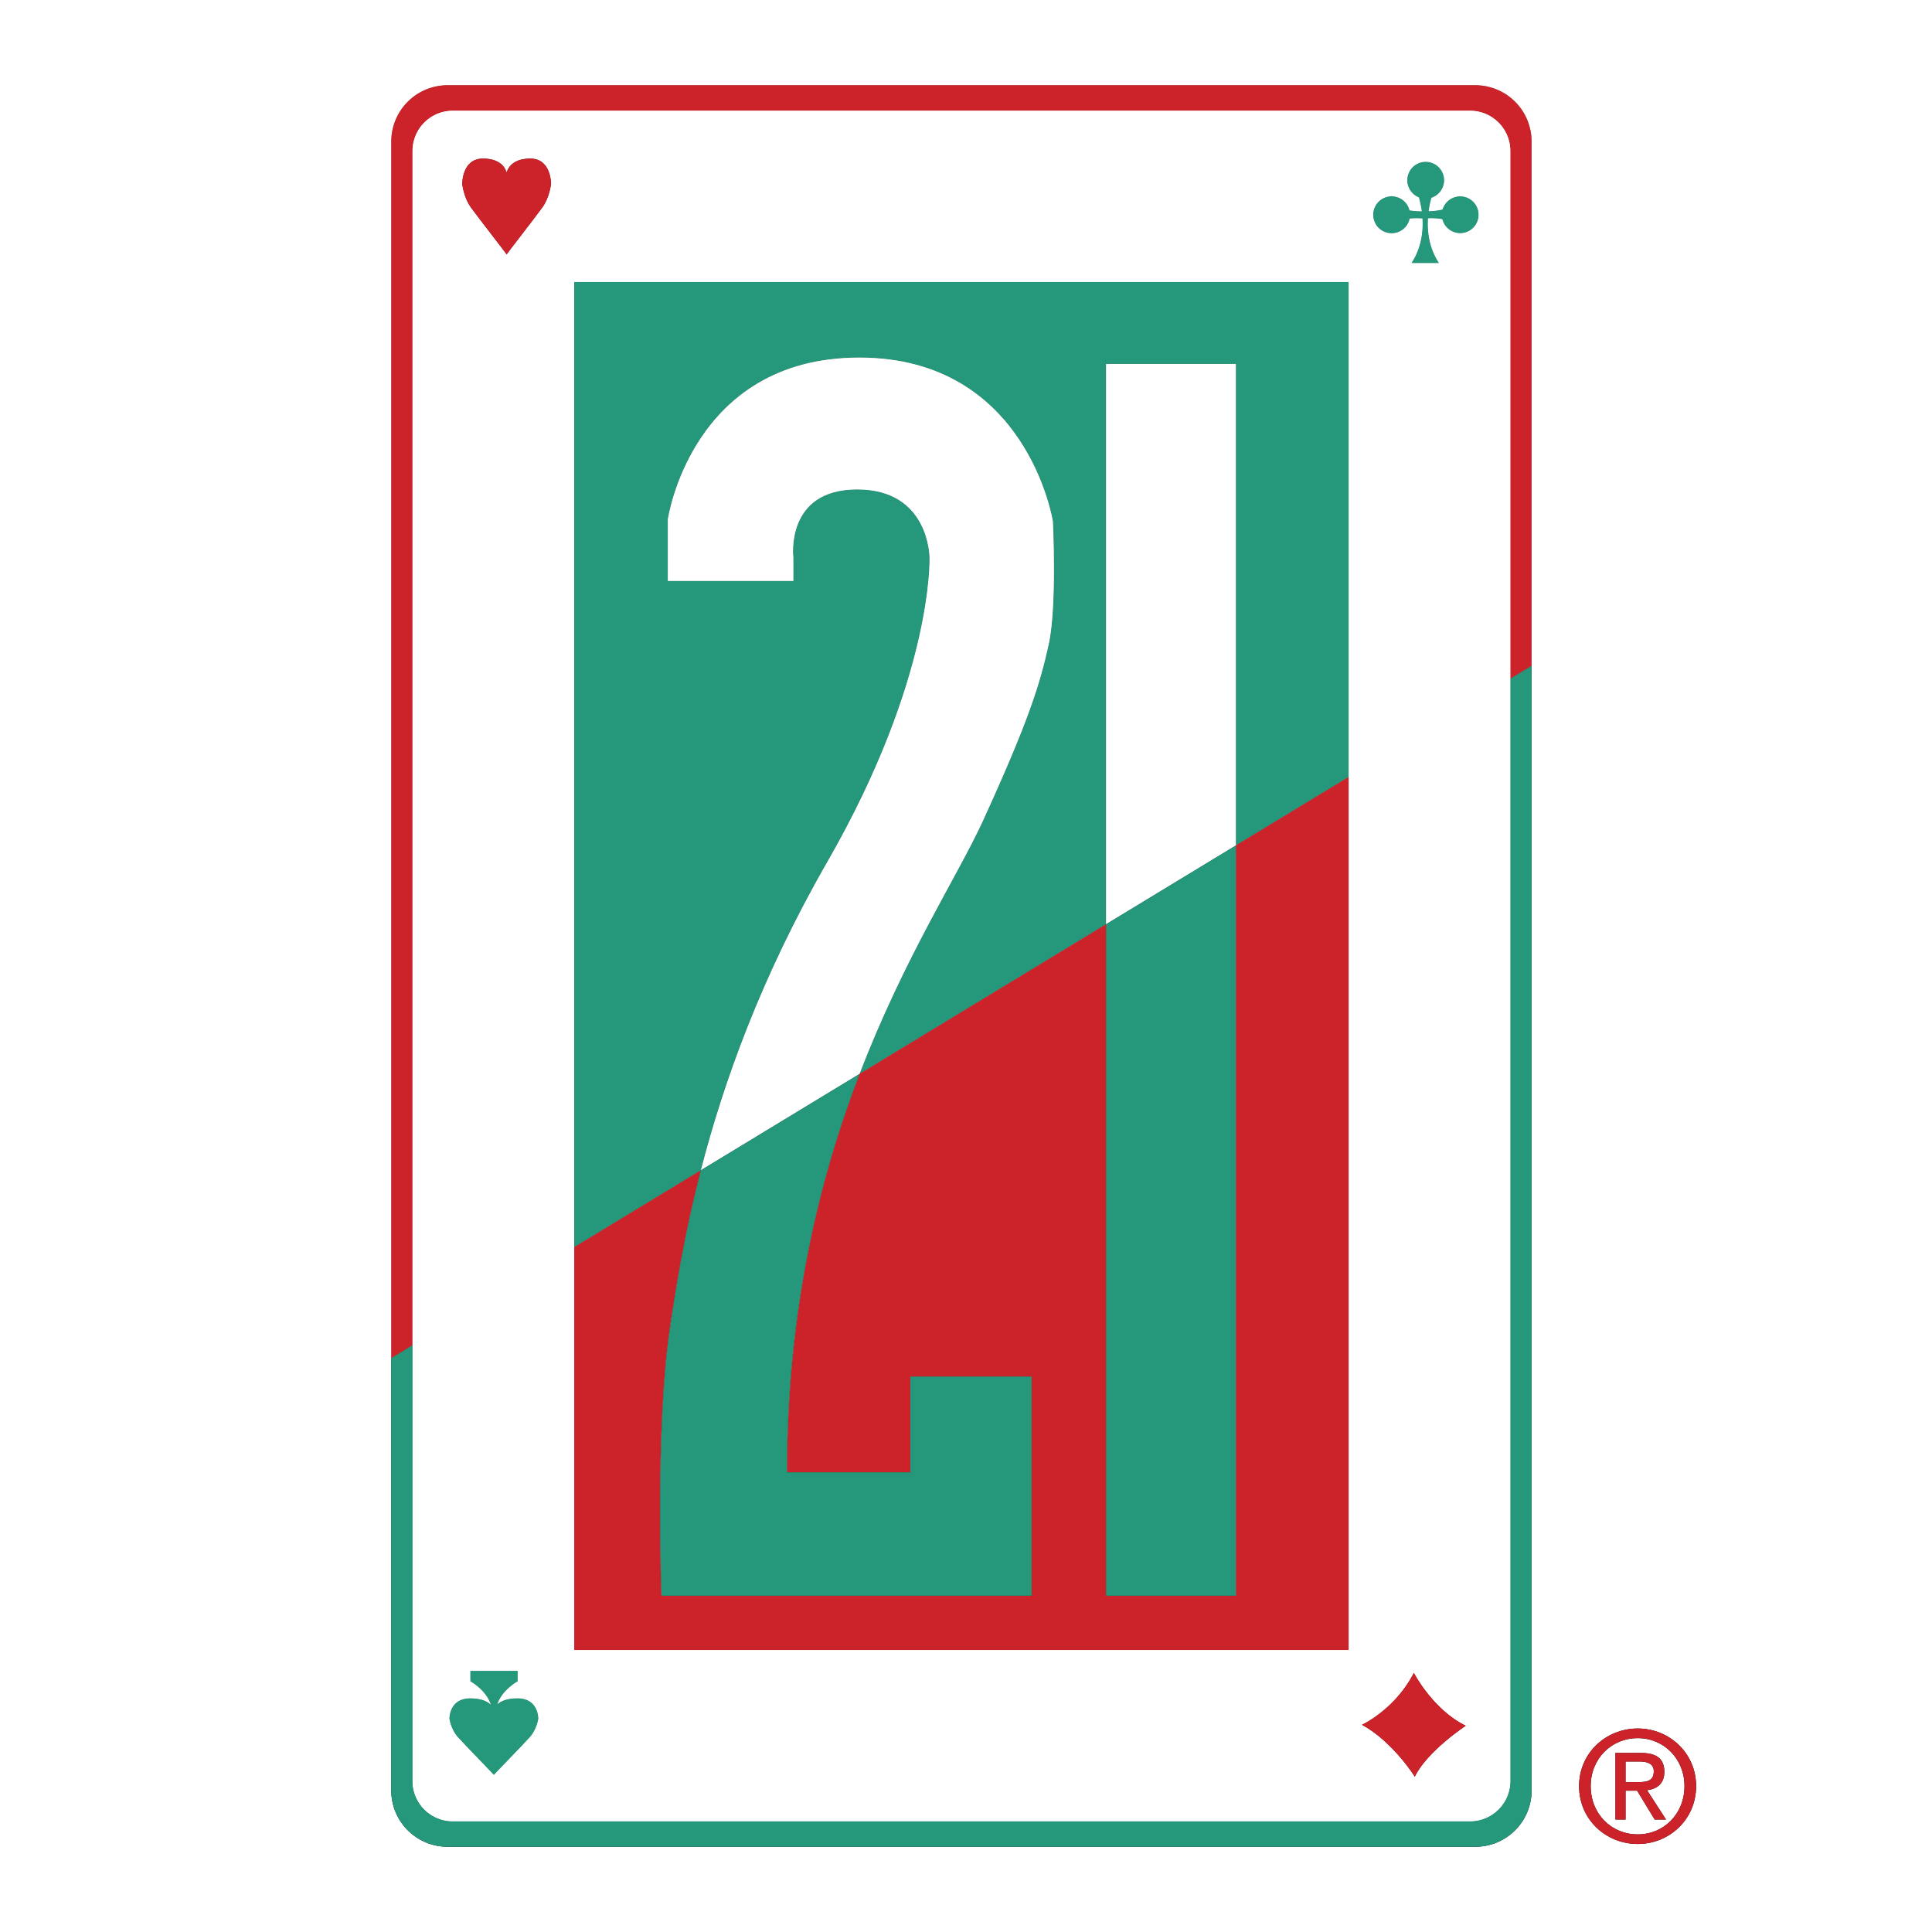
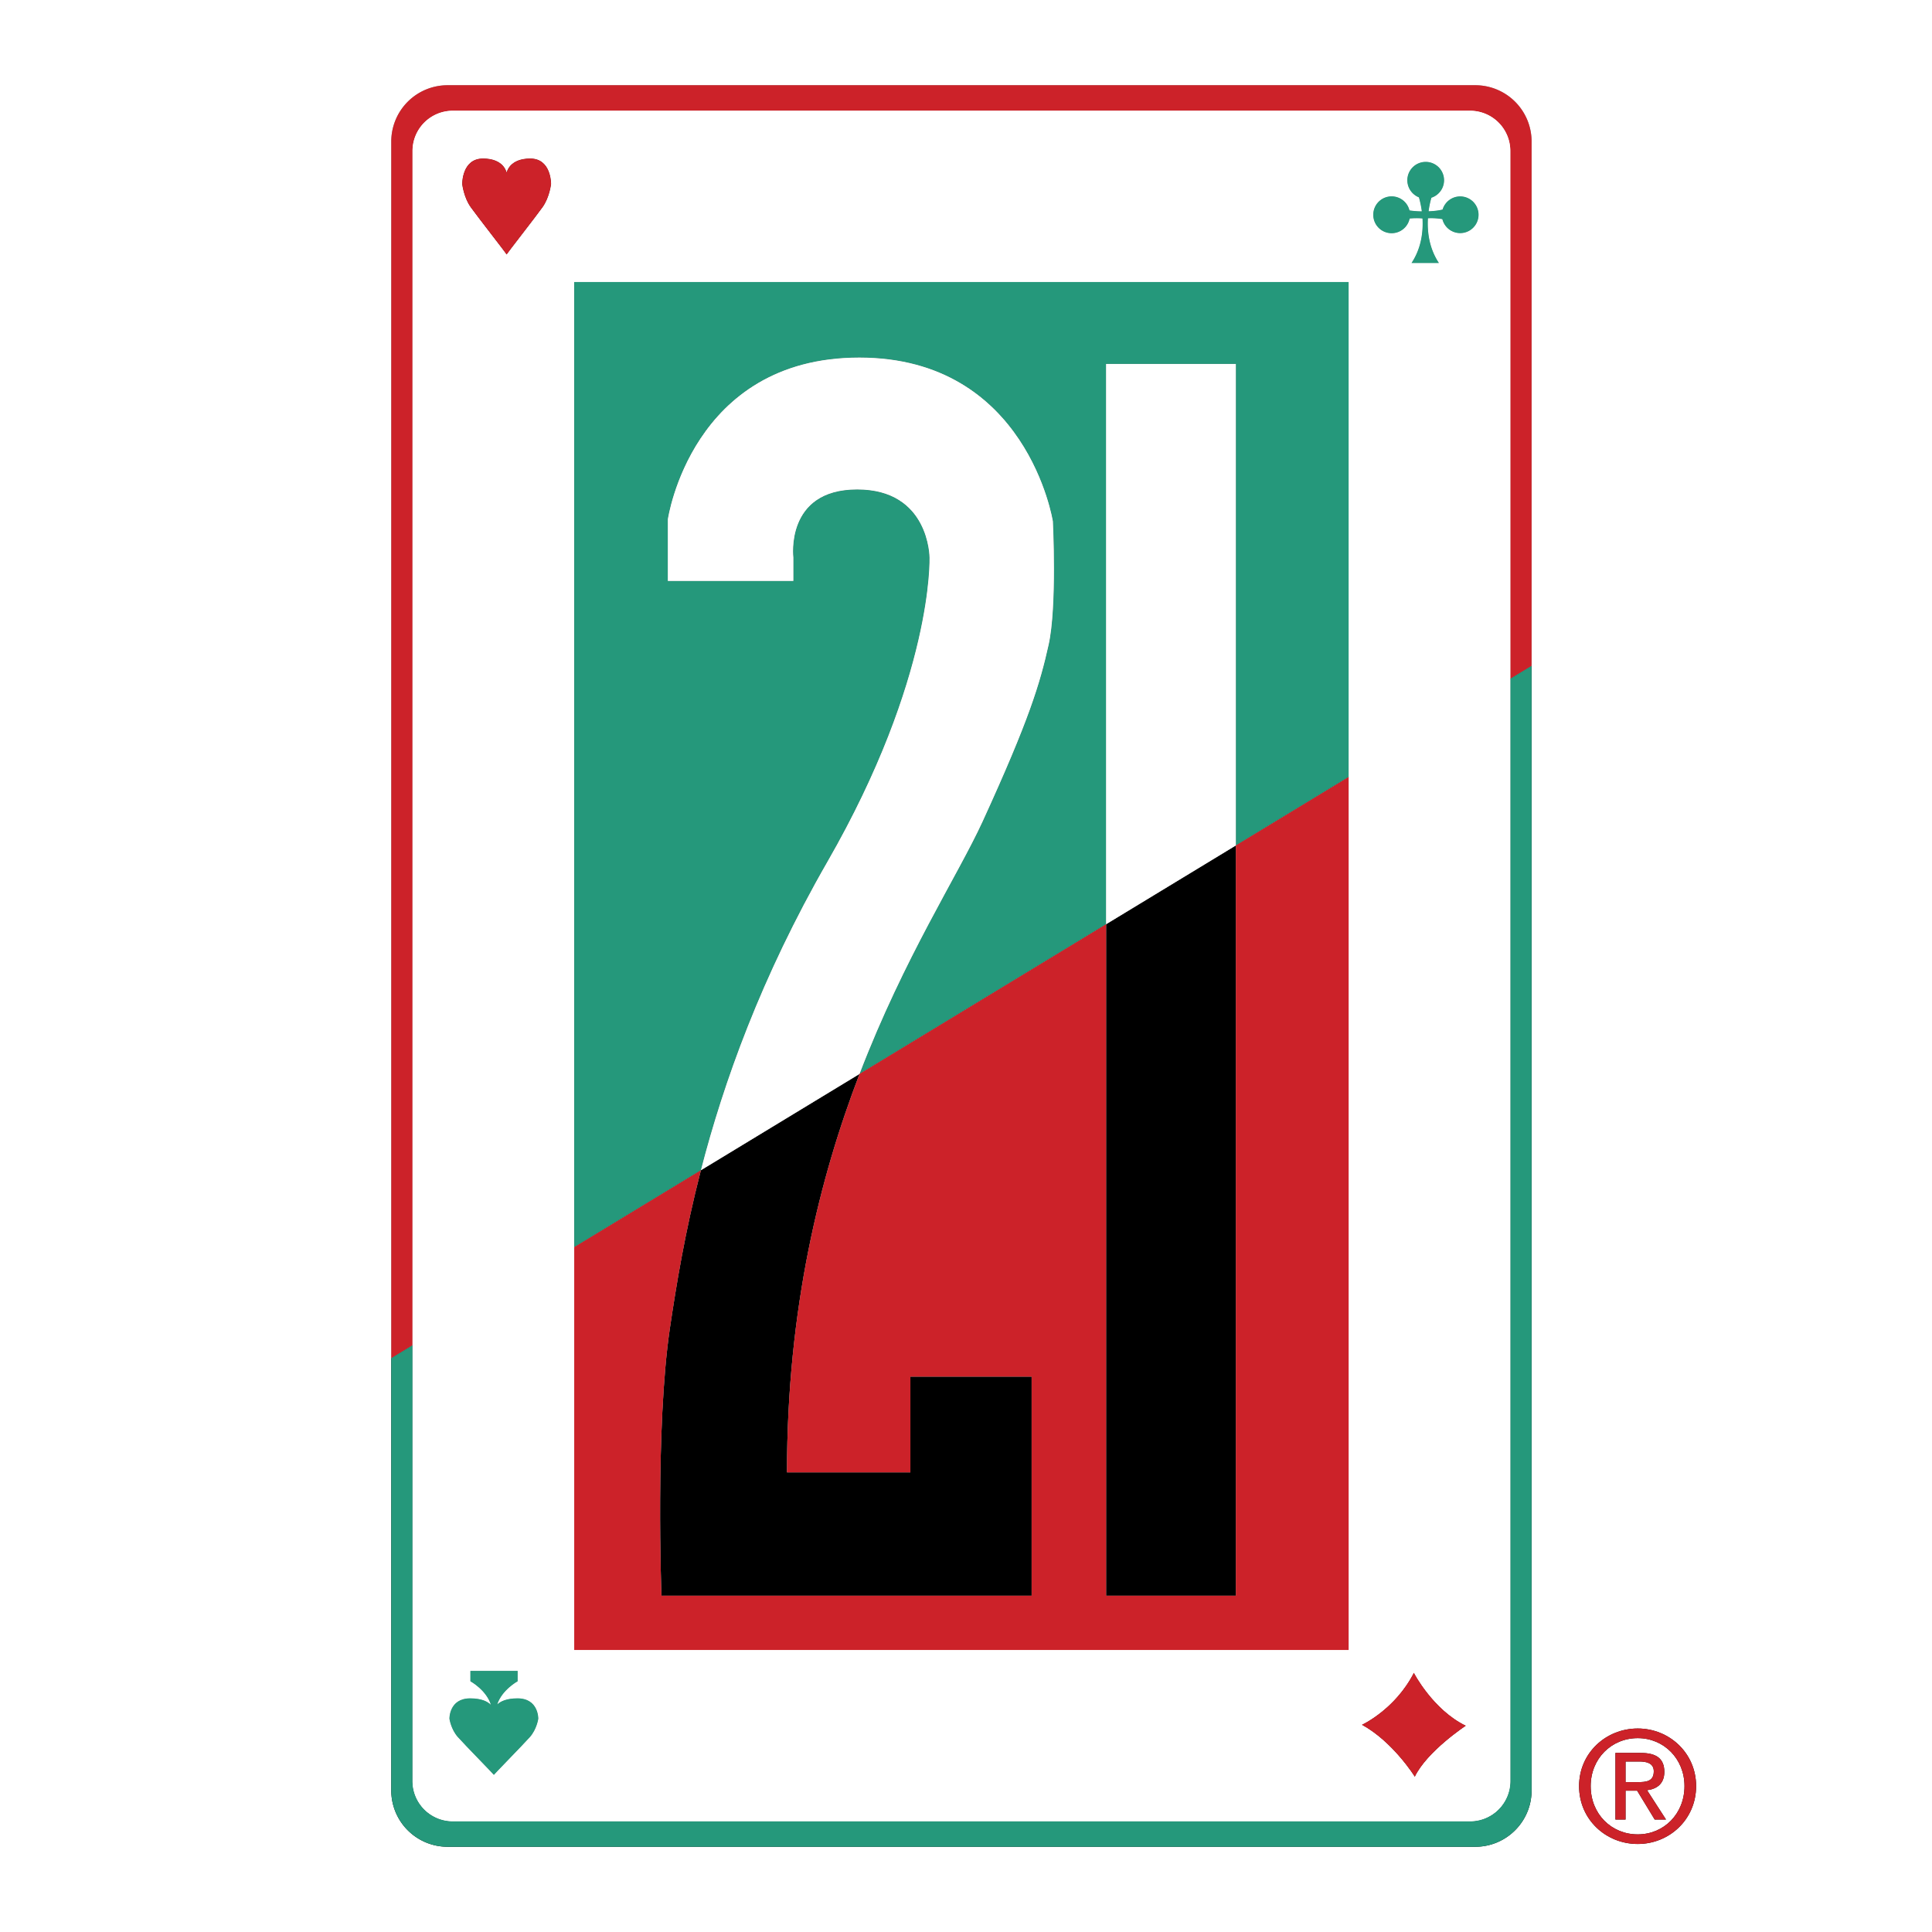
<svg xmlns="http://www.w3.org/2000/svg" width="2500" height="2500" viewBox="0 0 192.756 192.756">
  <g fill-rule="evenodd" clip-rule="evenodd">
    <path fill="#fff" d="M0 0h192.756v192.756H0V0z" />
    <path d="M41.16 15.062a4.01 4.01 0 0 1 4.011-4.011h101.501a4.01 4.01 0 0 1 4.012 4.011v52.661l2.123-1.289V14.12a5.617 5.617 0 0 0-5.615-5.616H44.653a5.616 5.616 0 0 0-5.616 5.616v121.389l2.122-1.289V15.062h.001z" fill="#929496" />
    <path d="M146.672 11.051H45.17a4.01 4.01 0 0 0-4.011 4.011V134.22l16.132-9.794V28.138h77.261v49.379l16.131-9.794V15.062a4.01 4.01 0 0 0-4.011-4.011zM54.98 18.362s-.141 1.32-.849 2.312c-.708.99-3.585 4.669-3.585 4.717 0-.048-2.877-3.727-3.585-4.717-.708-.991-.849-2.312-.849-2.312s-.047-2.547 2.075-2.547 2.358 1.415 2.358 1.415.236-1.415 2.358-1.415 2.077 2.547 2.077 2.547zm90.704 4.901a1.83 1.83 0 0 1-1.779-1.4 6.703 6.703 0 0 0-1.438-.085c-.076 1.303.102 2.961 1.096 4.462H140.827c.988-1.495 1.17-3.146 1.096-4.446a7.693 7.693 0 0 0-1.281.009 1.836 1.836 0 1 1-1.797-2.209c.863 0 1.586.597 1.781 1.399.301.047.705.086 1.23.094a9.614 9.614 0 0 0-.291-1.398 1.834 1.834 0 1 1 1.248.039 9.036 9.036 0 0 0-.279 1.352c.688-.027 1.133-.108 1.393-.175a1.833 1.833 0 1 1 1.757 2.358z" fill="#fff" />
    <path d="M82.55 85.978c10.613-18.466 10.188-30.353 10.188-30.353s0-6.792-7.217-6.792c-7.216 0-6.367 6.792-6.367 6.792v2.335H66.63v-6.155s2.335-16.132 19.103-16.132c16.769 0 19.315 16.344 19.315 16.344s.424 8.49-.424 12.311c-.85 3.821-1.912 7.429-6.58 17.617-2.476 5.402-7.816 13.548-12.287 25.198l24.597-14.934V36.31h12.947v48.038l11.25-6.83v-49.38H57.292v96.288l12.636-7.672c2.256-8.732 5.99-19.237 12.622-30.776z" />
    <path d="M104.625 64.328c.848-3.821.424-12.311.424-12.311s-2.547-16.344-19.315-16.344-19.103 16.132-19.103 16.132v6.155h12.523v-2.335s-.849-6.792 6.367-6.792c7.217 0 7.217 6.792 7.217 6.792s.425 11.886-10.188 30.353c-6.632 11.539-10.366 22.045-12.622 30.776l15.831-9.611c4.471-11.649 9.811-19.796 12.287-25.198 4.667-10.189 5.729-13.797 6.579-17.617zM110.355 36.31v55.899l12.948-7.861V36.31h-12.948z" fill="#929496" />
    <path d="M52.905 15.815c-2.123 0-2.358 1.415-2.358 1.415s-.236-1.415-2.358-1.415-2.075 2.547-2.075 2.547.141 1.32.849 2.312c.708.99 3.585 4.669 3.585 4.717 0-.048 2.877-3.727 3.585-4.717.708-.991.849-2.312.849-2.312s.045-2.547-2.077-2.547z" />
    <path d="M145.684 19.594c-.83 0-1.531.553-1.758 1.311-.26.067-.705.148-1.393.175a9.036 9.036 0 0 1 .279-1.352 1.835 1.835 0 1 0-1.248-.039c.08.274.207.769.291 1.398a8.9 8.9 0 0 1-1.23-.094 1.833 1.833 0 0 0-3.615.436 1.834 1.834 0 0 0 3.631.374 7.693 7.693 0 0 1 1.281-.009c.074 1.301-.107 2.951-1.096 4.446H143.562c-.994-1.501-1.172-3.159-1.096-4.462a6.71 6.71 0 0 1 1.438.085 1.833 1.833 0 0 0 3.613-.434 1.833 1.833 0 0 0-1.833-1.835z" fill="#929496" />
    <path d="M44.653 184.252h102.538c3.1 0 5.615-2.514 5.615-5.615V66.435l-2.123 1.289v109.97a4.01 4.01 0 0 1-4.012 4.012H45.17a4.01 4.01 0 0 1-4.011-4.012V134.22l-2.122 1.289v43.128a5.617 5.617 0 0 0 5.616 5.615z" />
    <path d="M134.553 164.618H57.292v-40.192L41.16 134.22v43.474a4.01 4.01 0 0 0 4.011 4.012h101.501a4.01 4.01 0 0 0 4.012-4.012V67.724l-16.131 9.794v87.1zm-80.846 6.859s-.142 1.054-.849 1.844-3.584 3.725-3.584 3.763c0-.038-2.877-2.973-3.585-3.763s-.849-1.844-.849-1.844-.047-2.032 2.075-2.032c1.168 0 1.764.342 2.065.649-.459-1.482-2.05-2.351-2.05-2.351v-1.038h4.716v1.038s-1.56.852-2.036 2.309c.313-.296.907-.607 2.022-.607 2.121-.001 2.075 2.032 2.075 2.032zm87.354-4.582s1.889 3.679 5.189 5.282c0 0-3.867 2.547-5.094 5.095 0 0-2.17-3.49-5.283-5.188 0-.001 3.301-1.511 5.188-5.189z" fill="#fff" />
    <path d="M134.553 164.618v-87.1l-11.25 6.83v74.858h-12.947V92.209l-24.597 14.934c-3.962 10.323-7.241 23.397-7.241 39.752h12.311v-9.551h12.098v21.862H65.994s-.637-16.769.849-26.744c.619-4.153 1.476-9.479 3.085-15.708l-12.636 7.672v40.192h77.261z" fill="#929496" />
    <path d="M66.843 132.462c-1.486 9.976-.849 26.744-.849 26.744h36.932v-21.862H90.828v9.551H78.517c0-16.354 3.279-29.429 7.241-39.752l-15.831 9.611c-1.608 6.228-2.466 11.555-3.084 15.708zM110.355 159.206h12.948V84.348l-12.948 7.861v66.997zM141.156 177.271c1.227-2.548 5.094-5.095 5.094-5.095-3.301-1.604-5.189-5.282-5.189-5.282-1.887 3.679-5.188 5.188-5.188 5.188 3.113 1.699 5.283 5.189 5.283 5.189z" />
    <path d="M51.631 169.444c-1.115 0-1.709.312-2.022.607.476-1.457 2.036-2.309 2.036-2.309v-1.038h-4.716v1.038s1.591.868 2.05 2.351c-.301-.308-.896-.649-2.065-.649-2.123 0-2.075 2.032-2.075 2.032s.142 1.054.849 1.844 3.585 3.725 3.585 3.763c0-.038 2.877-2.973 3.584-3.763s.849-1.844.849-1.844.047-2.032-2.075-2.032z" fill="#929496" />
-     <path d="M157.545 178.199c0-3.308 2.684-5.746 5.854-5.746 3.139 0 5.822 2.438 5.822 5.746 0 3.338-2.684 5.776-5.822 5.776-3.17.001-5.854-2.438-5.854-5.776zm5.853 4.817c2.605 0 4.664-2.043 4.664-4.816 0-2.729-2.059-4.786-4.664-4.786-2.637 0-4.695 2.058-4.695 4.786 0 2.773 2.059 4.816 4.695 4.816zm-1.218-1.479h-1.006v-6.646h2.529c1.57 0 2.348.579 2.348 1.89 0 1.188-.748 1.707-1.723 1.829l1.891 2.927h-1.129l-1.752-2.881h-1.158v2.881zm1.203-3.734c.854 0 1.615-.061 1.615-1.082 0-.823-.746-.976-1.447-.976h-1.371v2.058h1.203z" />
+     <path d="M157.545 178.199c0-3.308 2.684-5.746 5.854-5.746 3.139 0 5.822 2.438 5.822 5.746 0 3.338-2.684 5.776-5.822 5.776-3.17.001-5.854-2.438-5.854-5.776zm5.853 4.817c2.605 0 4.664-2.043 4.664-4.816 0-2.729-2.059-4.786-4.664-4.786-2.637 0-4.695 2.058-4.695 4.786 0 2.773 2.059 4.816 4.695 4.816zm-1.218-1.479h-1.006v-6.646h2.529c1.57 0 2.348.579 2.348 1.89 0 1.188-.748 1.707-1.723 1.829l1.891 2.927h-1.129l-1.752-2.881h-1.158zm1.203-3.734c.854 0 1.615-.061 1.615-1.082 0-.823-.746-.976-1.447-.976h-1.371v2.058h1.203z" />
    <path d="M41.16 15.062a4.01 4.01 0 0 1 4.011-4.011h101.501a4.01 4.01 0 0 1 4.012 4.011v52.661l2.123-1.289V14.12a5.617 5.617 0 0 0-5.615-5.616H44.653a5.616 5.616 0 0 0-5.616 5.616v121.389l2.122-1.289V15.062h.001z" fill="#cc2229" />
    <path d="M146.672 11.051H45.17a4.01 4.01 0 0 0-4.011 4.011V134.22l16.132-9.794V28.138h77.261v49.379l16.131-9.794V15.062a4.01 4.01 0 0 0-4.011-4.011zM54.98 18.362s-.141 1.32-.849 2.312c-.708.99-3.585 4.669-3.585 4.717 0-.048-2.877-3.727-3.585-4.717-.708-.991-.849-2.312-.849-2.312s-.047-2.547 2.075-2.547 2.358 1.415 2.358 1.415.236-1.415 2.358-1.415 2.077 2.547 2.077 2.547zm90.704 4.901a1.83 1.83 0 0 1-1.779-1.4 6.703 6.703 0 0 0-1.438-.085c-.076 1.303.102 2.961 1.096 4.462H140.827c.988-1.495 1.17-3.146 1.096-4.446a7.693 7.693 0 0 0-1.281.009 1.836 1.836 0 1 1-1.797-2.209c.863 0 1.586.597 1.781 1.399.301.047.705.086 1.23.094a9.614 9.614 0 0 0-.291-1.398 1.834 1.834 0 1 1 1.248.039 9.036 9.036 0 0 0-.279 1.352c.688-.027 1.133-.108 1.393-.175a1.833 1.833 0 1 1 1.757 2.358z" fill="#fff" />
    <path d="M82.55 85.978c10.613-18.466 10.188-30.353 10.188-30.353s0-6.792-7.217-6.792c-7.216 0-6.367 6.792-6.367 6.792v2.335H66.63v-6.155s2.335-16.132 19.103-16.132c16.769 0 19.315 16.344 19.315 16.344s.424 8.49-.424 12.311c-.85 3.821-1.912 7.429-6.58 17.617-2.476 5.402-7.816 13.548-12.287 25.198l24.597-14.934V36.31h12.947v48.038l11.25-6.83v-49.38H57.292v96.288l12.636-7.672c2.256-8.732 5.99-19.237 12.622-30.776z" fill="#25987b" />
    <path d="M104.625 64.328c.848-3.821.424-12.311.424-12.311s-2.547-16.344-19.315-16.344-19.103 16.132-19.103 16.132v6.155h12.523v-2.335s-.849-6.792 6.367-6.792c7.217 0 7.217 6.792 7.217 6.792s.425 11.886-10.188 30.353c-6.632 11.539-10.366 22.045-12.622 30.776l15.831-9.611c4.471-11.649 9.811-19.796 12.287-25.198 4.667-10.189 5.729-13.797 6.579-17.617zM110.355 36.31v55.899l12.948-7.861V36.31h-12.948z" fill="#fff" />
    <path d="M52.905 15.815c-2.123 0-2.358 1.415-2.358 1.415s-.236-1.415-2.358-1.415-2.075 2.547-2.075 2.547.141 1.32.849 2.312c.708.99 3.585 4.669 3.585 4.717 0-.048 2.877-3.727 3.585-4.717.708-.991.849-2.312.849-2.312s.045-2.547-2.077-2.547z" fill="#cc2229" />
    <path d="M145.684 19.594c-.83 0-1.531.553-1.758 1.311-.26.067-.705.148-1.393.175a9.036 9.036 0 0 1 .279-1.352 1.835 1.835 0 1 0-1.248-.039c.08.274.207.769.291 1.398a8.9 8.9 0 0 1-1.23-.094 1.833 1.833 0 0 0-3.615.436 1.834 1.834 0 0 0 3.631.374 7.693 7.693 0 0 1 1.281-.009c.074 1.301-.107 2.951-1.096 4.446H143.562c-.994-1.501-1.172-3.159-1.096-4.462a6.71 6.71 0 0 1 1.438.085 1.833 1.833 0 0 0 3.613-.434 1.833 1.833 0 0 0-1.833-1.835zM44.653 184.252h102.538c3.1 0 5.615-2.514 5.615-5.615V66.435l-2.123 1.289v109.97a4.01 4.01 0 0 1-4.012 4.012H45.17a4.01 4.01 0 0 1-4.011-4.012V134.22l-2.122 1.289v43.128a5.617 5.617 0 0 0 5.616 5.615z" fill="#25987b" />
    <path d="M134.553 164.618H57.292v-40.192L41.16 134.22v43.474a4.01 4.01 0 0 0 4.011 4.012h101.501a4.01 4.01 0 0 0 4.012-4.012V67.724l-16.131 9.794v87.1zm-80.846 6.859s-.142 1.054-.849 1.844-3.584 3.725-3.584 3.763c0-.038-2.877-2.973-3.585-3.763s-.849-1.844-.849-1.844-.047-2.032 2.075-2.032c1.168 0 1.764.342 2.065.649-.459-1.482-2.05-2.351-2.05-2.351v-1.038h4.716v1.038s-1.56.852-2.036 2.309c.313-.296.907-.607 2.022-.607 2.121-.001 2.075 2.032 2.075 2.032zm87.354-4.582s1.889 3.679 5.189 5.282c0 0-3.867 2.547-5.094 5.095 0 0-2.17-3.49-5.283-5.188 0-.001 3.301-1.511 5.188-5.189z" fill="#fff" />
    <path d="M134.553 164.618v-87.1l-11.25 6.83v74.858h-12.947V92.209l-24.597 14.934c-3.962 10.323-7.241 23.397-7.241 39.752h12.311v-9.551h12.098v21.862H65.994s-.637-16.769.849-26.744c.619-4.153 1.476-9.479 3.085-15.708l-12.636 7.672v40.192h77.261z" fill="#cc2229" />
-     <path d="M66.843 132.462c-1.486 9.976-.849 26.744-.849 26.744h36.932v-21.862H90.828v9.551H78.517c0-16.354 3.279-29.429 7.241-39.752l-15.831 9.611c-1.608 6.228-2.466 11.555-3.084 15.708zM110.355 159.206h12.948V84.348l-12.948 7.861v66.997z" fill="#25987b" />
    <path d="M141.156 177.271c1.227-2.548 5.094-5.095 5.094-5.095-3.301-1.604-5.189-5.282-5.189-5.282-1.887 3.679-5.188 5.188-5.188 5.188 3.113 1.699 5.283 5.189 5.283 5.189z" fill="#cc2229" />
    <path d="M51.631 169.444c-1.115 0-1.709.312-2.022.607.476-1.457 2.036-2.309 2.036-2.309v-1.038h-4.716v1.038s1.591.868 2.05 2.351c-.301-.308-.896-.649-2.065-.649-2.123 0-2.075 2.032-2.075 2.032s.142 1.054.849 1.844 3.585 3.725 3.585 3.763c0-.038 2.877-2.973 3.584-3.763s.849-1.844.849-1.844.047-2.032-2.075-2.032z" fill="#25987b" />
    <path d="M157.545 178.199c0-3.308 2.684-5.746 5.854-5.746 3.139 0 5.822 2.438 5.822 5.746 0 3.338-2.684 5.776-5.822 5.776-3.17.001-5.854-2.438-5.854-5.776zm5.853 4.817c2.605 0 4.664-2.043 4.664-4.816 0-2.729-2.059-4.786-4.664-4.786-2.637 0-4.695 2.058-4.695 4.786 0 2.773 2.059 4.816 4.695 4.816zm-1.218-1.479h-1.006v-6.646h2.529c1.57 0 2.348.579 2.348 1.89 0 1.188-.748 1.707-1.723 1.829l1.891 2.927h-1.129l-1.752-2.881h-1.158v2.881zm1.203-3.734c.854 0 1.615-.061 1.615-1.082 0-.823-.746-.976-1.447-.976h-1.371v2.058h1.203z" fill="#cc2229" />
  </g>
</svg>